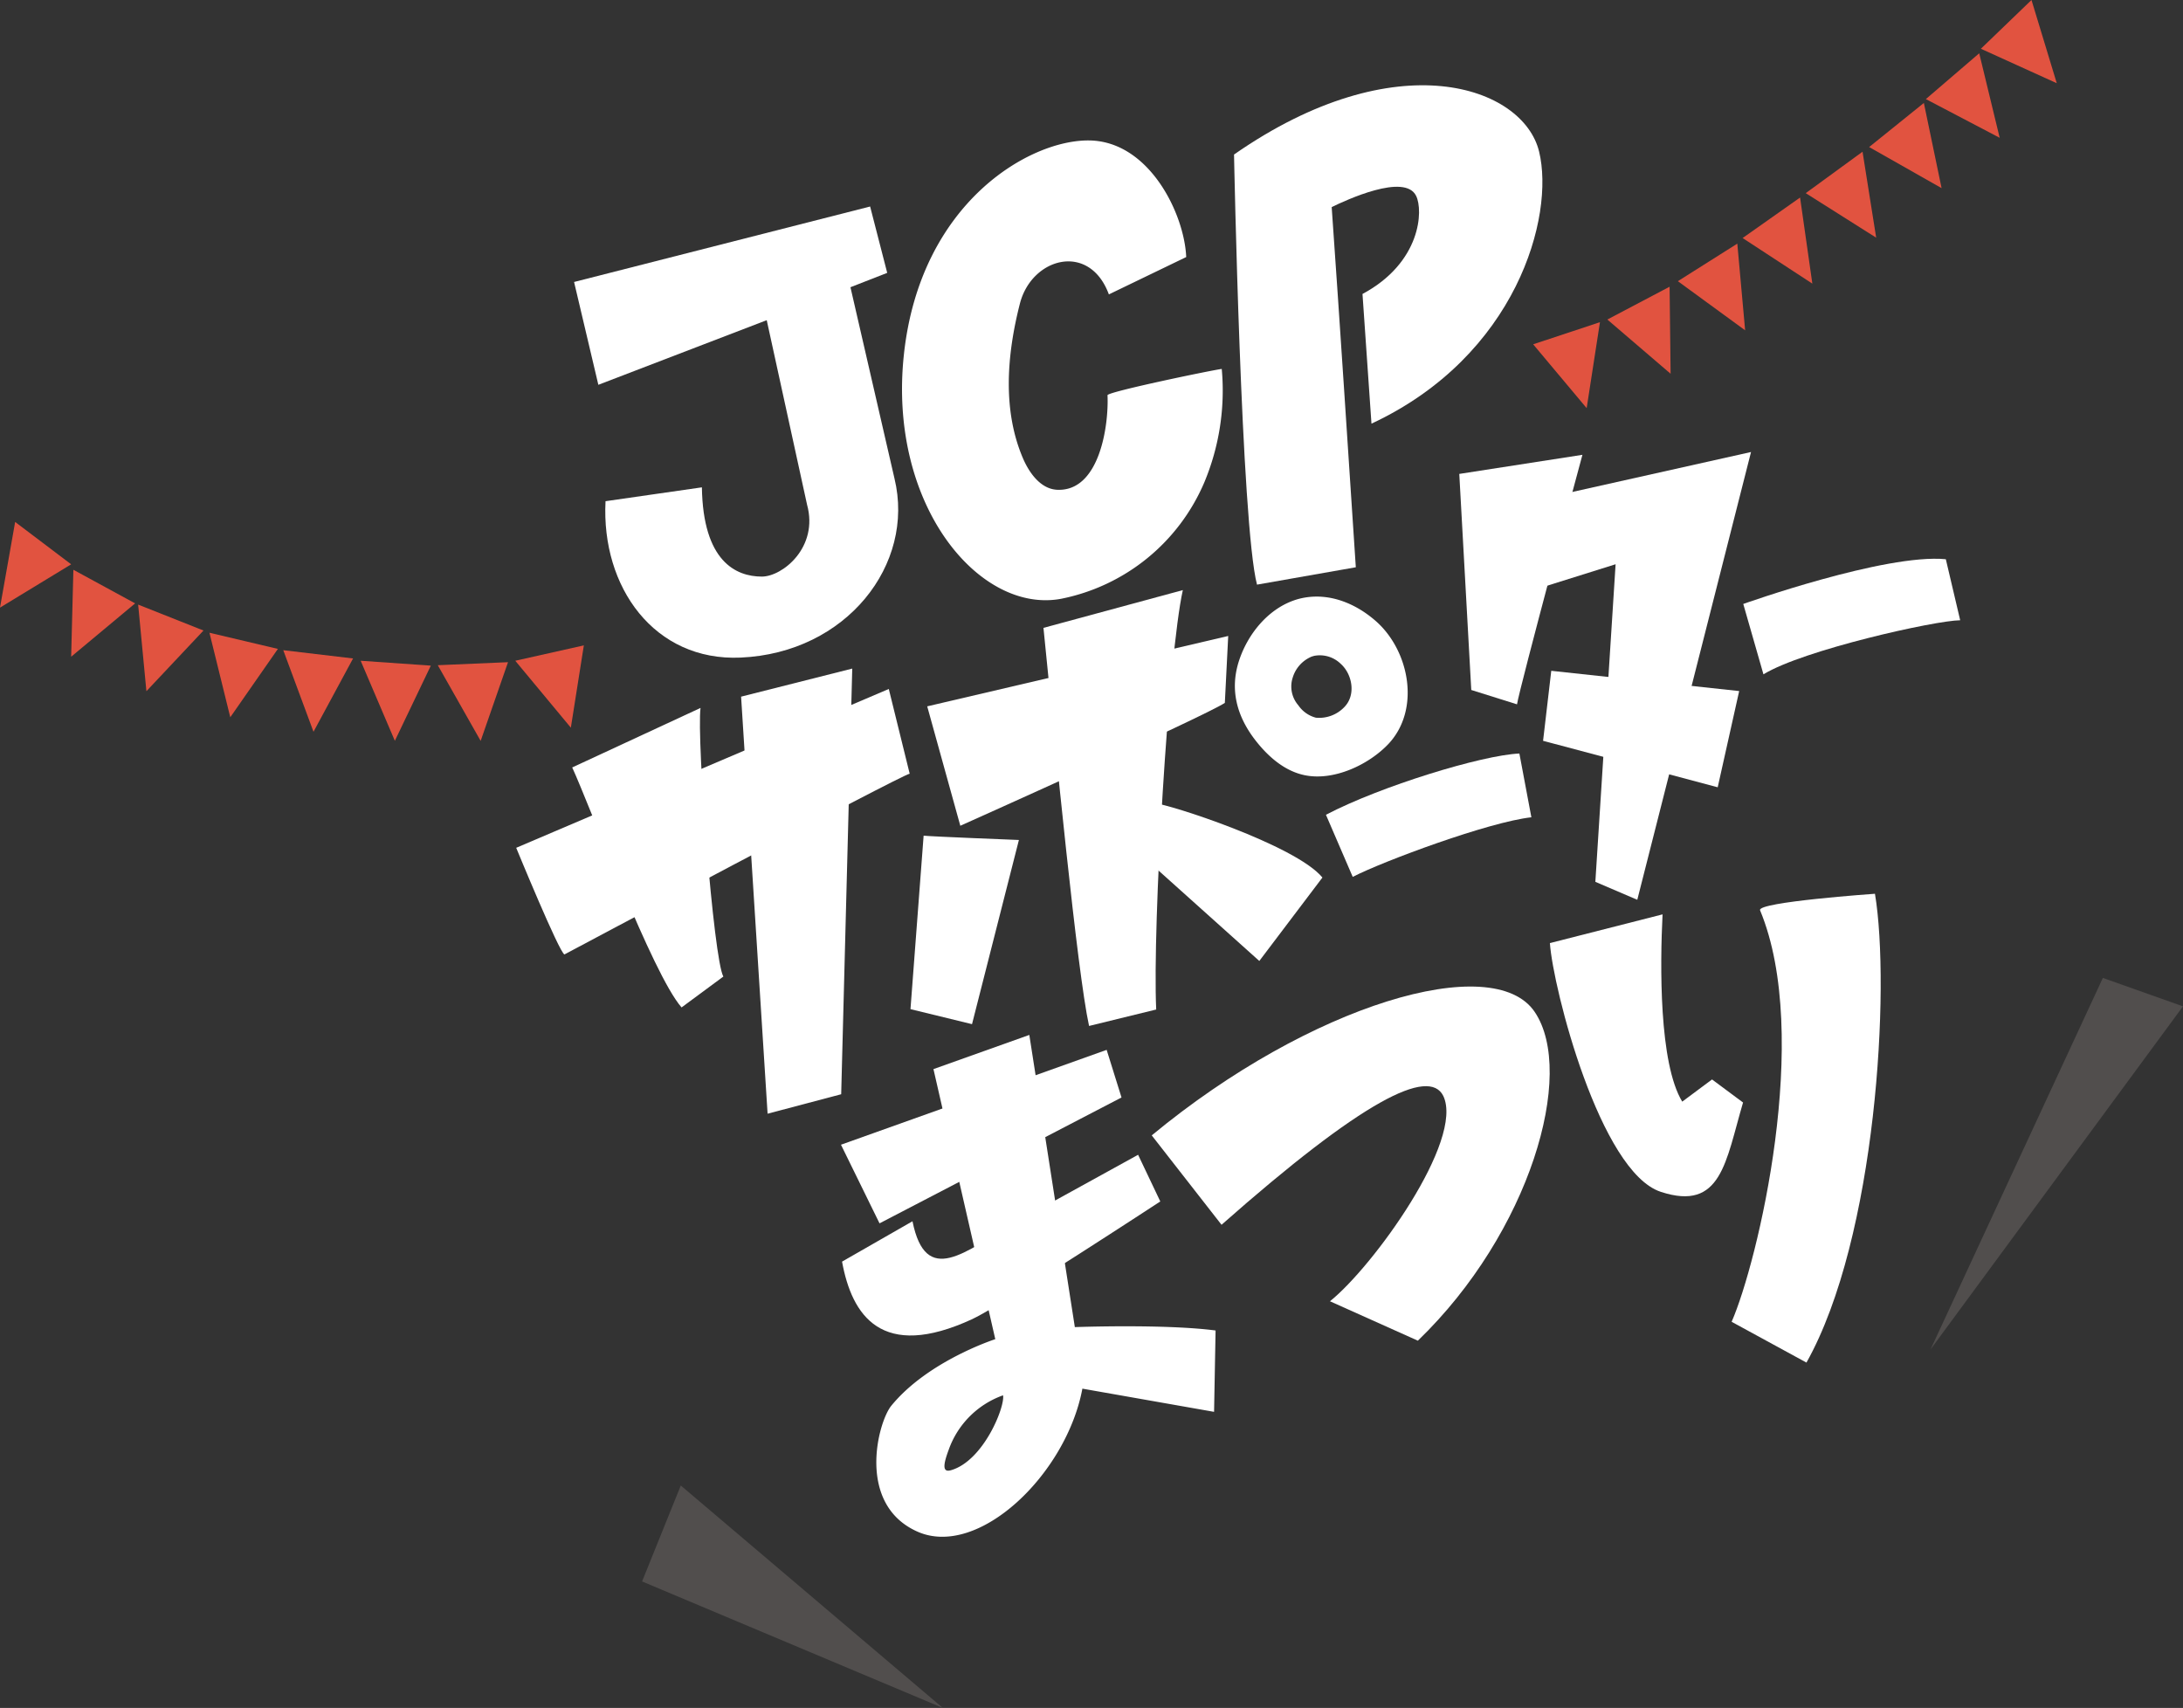
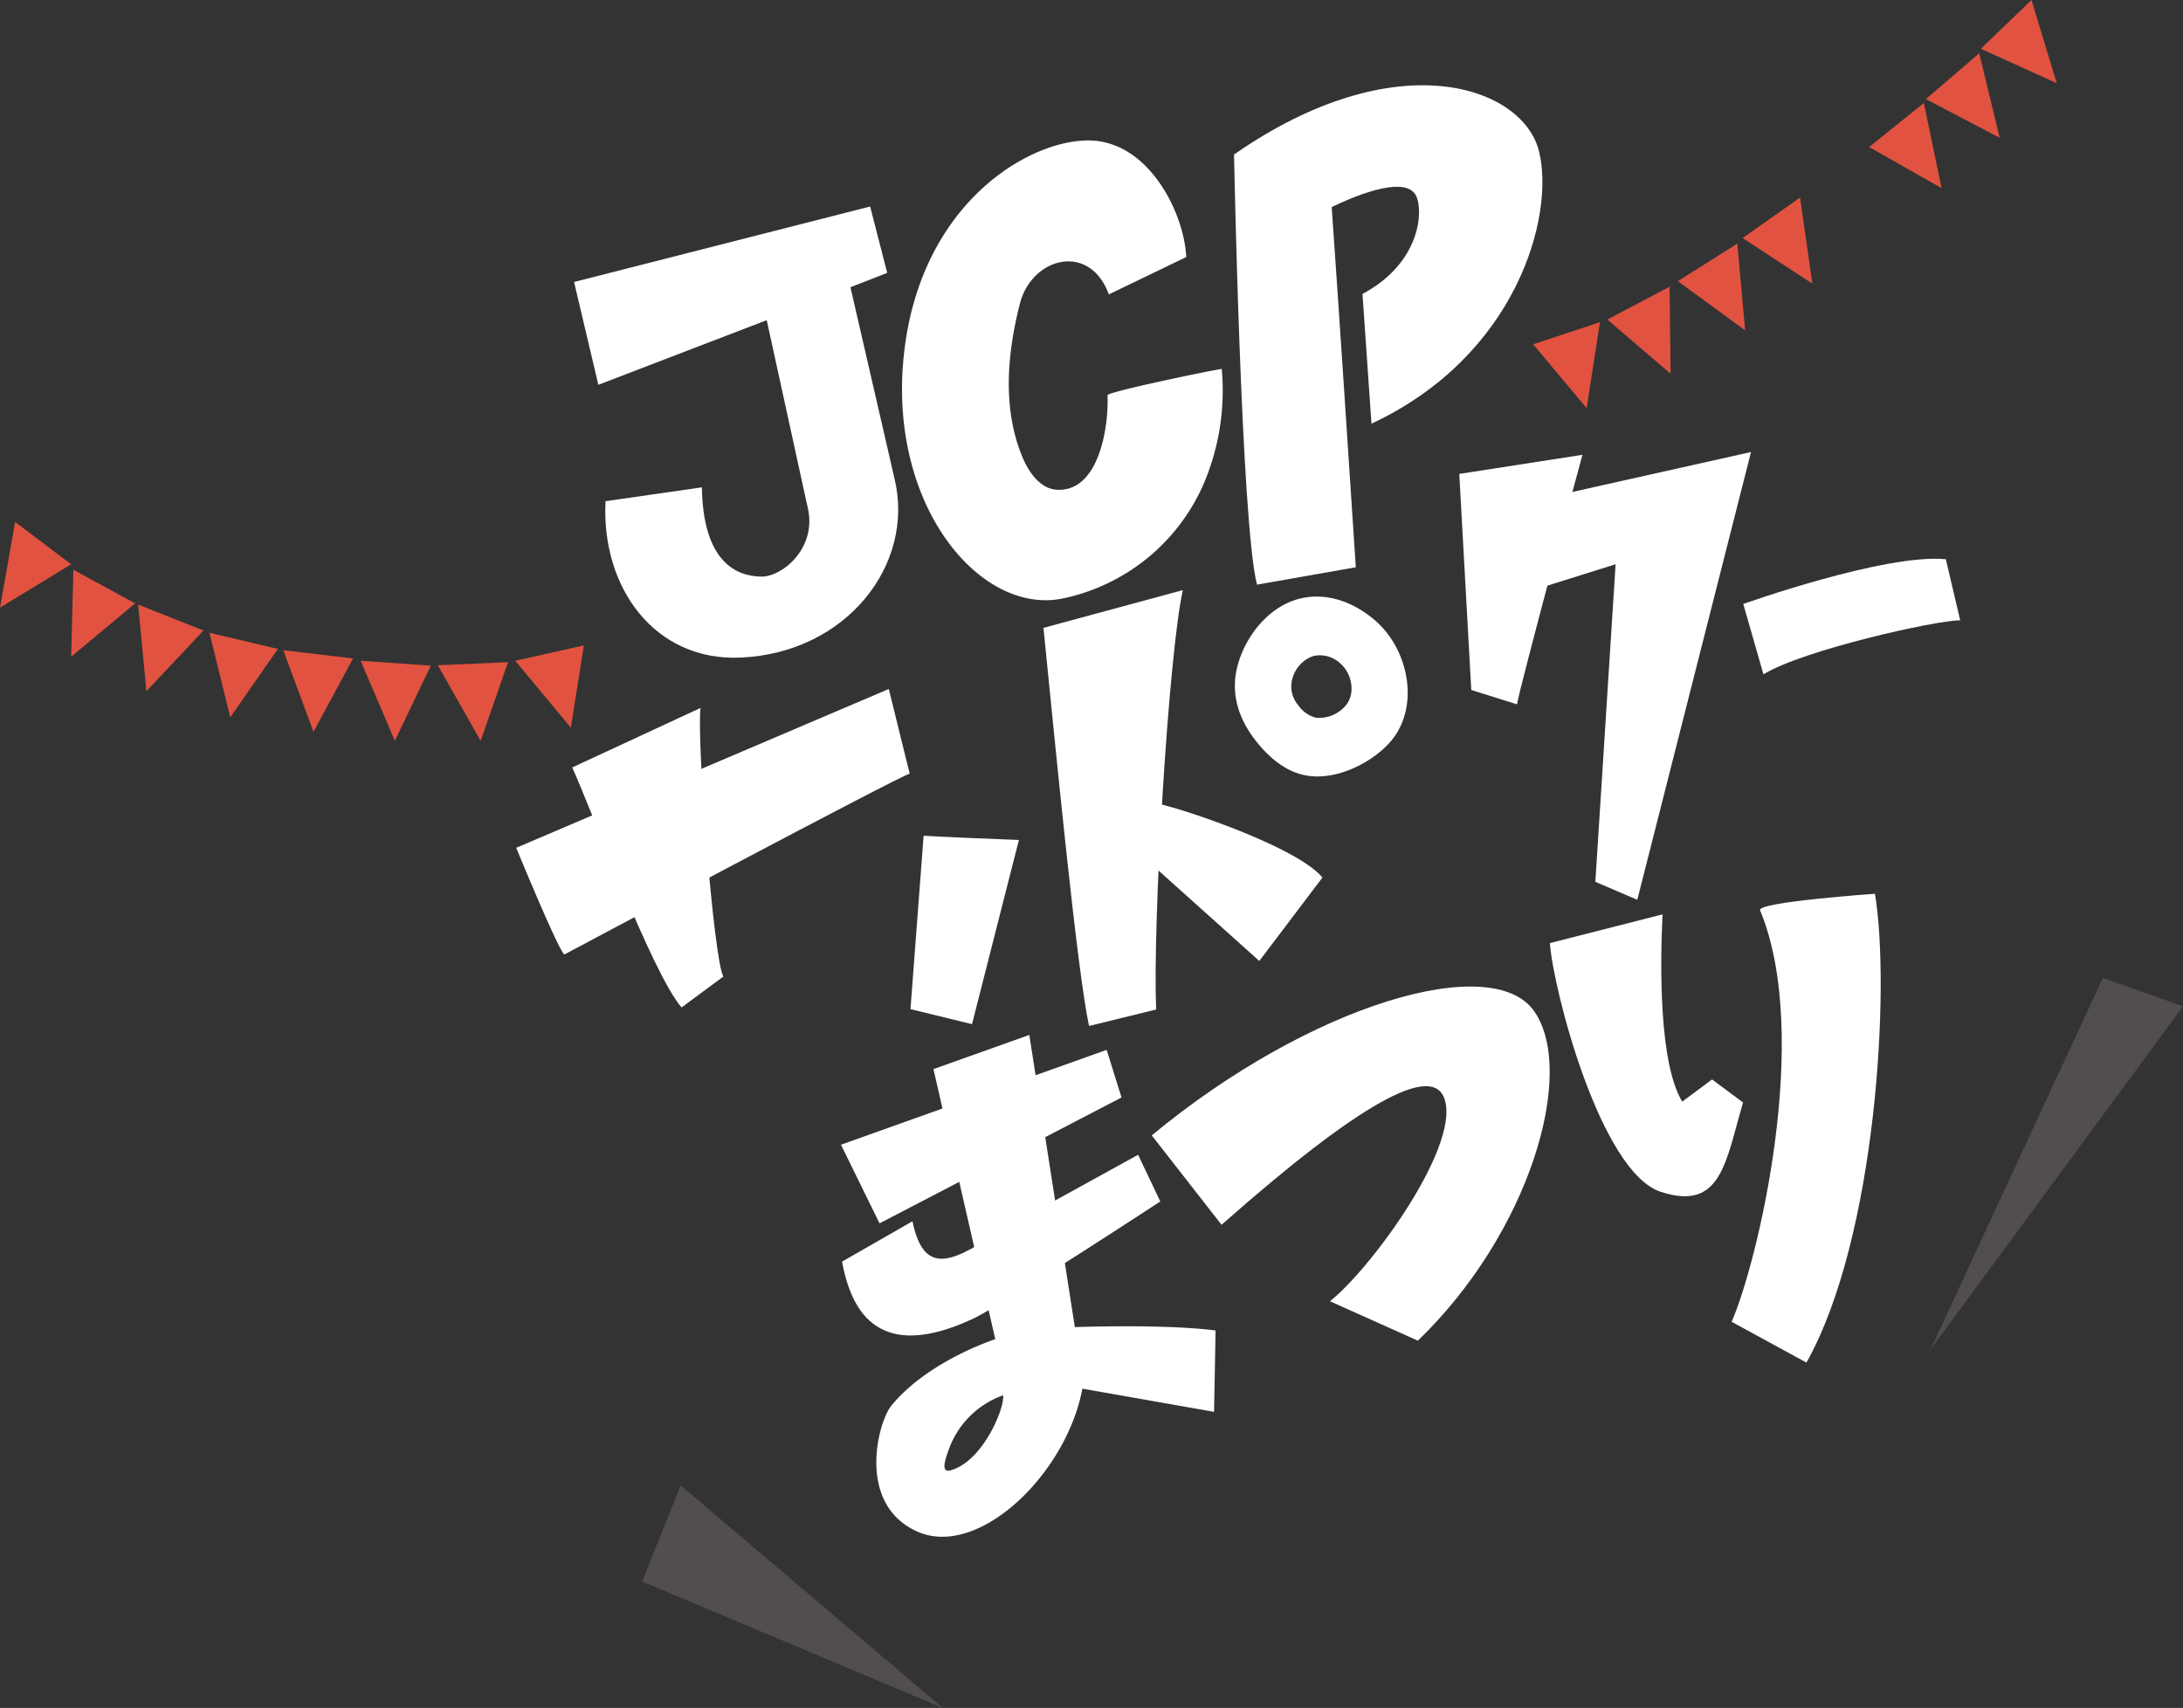
<svg xmlns="http://www.w3.org/2000/svg" viewBox="0 0 304.02 237.86">
  <rect x="0" y="0" width="304.02" height="237.86" fill="#333333" stroke="none" />
  <defs>
    <style>.cls-1{isolation:isolate;}.cls-2{fill:#fff;}.cls-3{opacity:0.95;mix-blend-mode:multiply;}.cls-4{fill:#ea5541;}.cls-5{fill:#514e4d;}</style>
  </defs>
  <title>アセット 1</title>
  <g class="cls-1">
    <g id="レイヤー_2" data-name="レイヤー 2">
      <g id="レイヤー_1-2" data-name="レイヤー 1">
        <path class="cls-2" d="M71.89,118.07s6,14.61,6.72,14.85c0,0,46.92-25,48.08-25.17l-2.91-11.8Z" />
        <path class="cls-2" d="M79.69,106.88l17.87-8.29C97,103,99.38,133.66,100.74,136l-5.82,4.3C90.83,135.62,82.15,112.21,79.69,106.88Z" />
-         <polygon class="cls-2" points="103.21 97.02 118.69 93.11 117.15 152.39 106.9 155.1 103.21 97.02" />
-         <path class="cls-2" d="M129.13,98.37,133.74,115s33.7-15.08,36.84-17.11l.47-9.32Z" />
        <path class="cls-2" d="M145.32,87.44l19.41-5.26c-2,9-4.24,46.66-3.71,58.41l-9.35,2.29C150,135.26,147,104.14,145.32,87.44Z" />
        <path class="cls-2" d="M128.63,116.38c1,.12,13.27.6,13.27.6l-6.53,25.65-8.57-2.09Z" />
        <path class="cls-2" d="M191.59,86.48c-2.89-2.53-6.69-4.05-10.54-3.12a9.05,9.05,0,0,0-.87.26c-3.66,1.29-6.4,4.71-7.6,8.32-1.35,4.05-.35,7.78,2.23,11.12,1.78,2.3,4.12,4.37,7,4.92,4,.77,8.78-1.47,11.52-4.34C197.88,98.84,196.31,90.61,191.59,86.48Zm-4.33,11.95a4.84,4.84,0,0,1-4,1.52,4.27,4.27,0,0,1-2.44-1.72,4,4,0,0,1-.78-3.89,4.6,4.6,0,0,1,2.66-2.91l.31-.09a4.16,4.16,0,0,1,3.69,1.09C188.32,93.86,188.87,96.74,187.26,98.43Z" />
        <polygon class="cls-2" points="206.59 71.28 243.86 62.95 228.02 125.31 222.18 122.81 225 78.58 206.41 84.41 206.59 71.28" />
        <path class="cls-2" d="M203.23,66l17.15-2.66s-8.73,32.34-9.11,34.75l-6.37-2Z" />
        <polygon class="cls-2" points="117.12 159.42 122.49 170.37 156.19 152.84 154.12 146.21 117.12 159.42" />
        <path class="cls-2" d="M201,152.62c-2-4-11.18.55-30.88,17.95l-9.72-12.45c22.1-18.28,47.55-25.75,53.33-17.2s-.67,30.75-16.27,45.79l-12.24-5.49C191.25,176.39,203.95,158.79,201,152.62Z" />
        <path class="cls-2" d="M215.85,131.34l15.69-4c-.35,7-.51,20.73,2.74,26.08l4.15-3.09,4.32,3.21c-2.42,8.2-3,15.22-11.46,12.44S216.28,137.65,215.85,131.34Z" />
        <path class="cls-2" d="M245.12,126.77c-.48-1.15,16-2.3,16-2.3,2.17,13,.22,47.9-9.54,65.29l-10.42-5.68C244.77,175.83,252.37,144.23,245.12,126.77Z" />
        <path class="cls-2" d="M141.15,170.38c-6.71,3.9-12.21,8.92-14.07-.3l-9.81,5.62c1.36,7.45,5.46,13.87,18.15,8,4-1.85,26.17-16.38,26.17-16.38l-3.09-6.5Z" />
        <path class="cls-2" d="M103.14,91.58c-12,.53-19.43-9.79-18.81-21.78l13.42-1.93c.16,10.29,4.71,12.42,8.34,12.43,2.9,0,7.93-4.09,6.31-10l-5.62-25.71-23.45,9L79.95,39.27l41.23-10.51L123.56,38l-5.12,2,6.13,26.63C127.48,78.61,117.88,90.94,103.14,91.58Z" />
        <path class="cls-2" d="M154.43,41l10.77-5.2c-.25-6-5.13-16.12-13.49-16.24s-23.53,8.71-25.82,29.75,10.54,36.26,21.94,34.07a27.53,27.53,0,0,0,19.89-16.2,33.17,33.17,0,0,0,2.43-15.8c-1.42.18-15.93,3.19-15.91,3.66.19,4.15-1.08,13.43-7,13.17-2.29-.1-3.89-2.31-4.79-4.42-2.86-6.72-2.22-14.44-.41-21.51C143.68,35.87,151.72,33.66,154.43,41Z" />
        <path class="cls-2" d="M191,59c20.19-9.42,25.56-28.85,23.34-37.91s-19.86-15.32-42.48.43c0,0,1,51.51,3.2,59.9L188.82,79c-1.11-16.72-2.18-33.45-3.36-50.16,1.95-.95,10.19-4.79,11.76-1.56,1,2,.72,9.27-7.47,13.66Z" />
        <path class="cls-2" d="M242.78,84.11l2.81,9.8c5.55-3.4,23.92-7.5,27.4-7.53l-2-8.5C262.57,77.06,242.78,84.11,242.78,84.11Z" />
-         <path class="cls-2" d="M184.66,113.47l3.73,8.65c4.29-2.21,19-7.66,24.88-8.3l-1.67-8.88C206.4,105.16,192.24,109.5,184.66,113.47Z" />
        <path class="cls-2" d="M160.83,111.88,156.62,117l18.76,16.83,8.79-11.62C180.44,117.68,162.56,111.91,160.83,111.88Z" />
-         <polygon class="cls-2" points="216.04 93.42 214.9 103.17 239.22 109.64 242.21 96.24 216.04 93.42" />
        <path class="cls-2" d="M149.69,184.82l-6.34-40.69L130,148.89l8.61,37.61s-9.36,3-14.48,9.27c-1.86,2.27-4.9,13.71,3.61,17.52s20.78-8,23-19.9l18.34,3.23.21-11.33C162.18,184.36,149.69,184.82,149.69,184.82Zm-17.29,19.94c-1.22.34-1-.91-.28-2.85a12.45,12.45,0,0,1,7.57-7.59C140,195.84,137,203.46,132.41,204.76Z" />
        <g class="cls-3">
          <polygon class="cls-4" points="213.52 47.95 222.82 44.87 220.97 56.84 213.52 47.95" />
          <polygon class="cls-4" points="223.85 44.5 232.52 39.93 232.66 52.05 223.85 44.5" />
          <polygon class="cls-4" points="233.67 39.16 241.95 33.93 243.04 46 233.67 39.16" />
          <polygon class="cls-4" points="242.69 33.15 250.69 27.51 252.4 39.5 242.69 33.15" />
-           <polygon class="cls-4" points="251.48 26.9 259.39 21.13 261.29 33.1 251.48 26.9" />
          <polygon class="cls-4" points="260.31 20.48 267.93 14.34 270.4 26.2 260.31 20.48" />
          <polygon class="cls-4" points="268.21 13.8 275.64 7.42 278.49 19.19 268.21 13.8" />
          <polygon class="cls-4" points="275.87 6.79 282.92 0 286.44 11.59 275.87 6.79" />
        </g>
        <g class="cls-3">
          <polygon class="cls-4" points="81.31 89.88 71.76 92.02 79.5 101.34 81.31 89.88" />
          <polygon class="cls-4" points="70.75 92.22 60.97 92.64 66.94 103.18 70.75 92.22" />
          <polygon class="cls-4" points="60 92.7 50.23 92.02 54.99 103.17 60 92.7" />
          <polygon class="cls-4" points="49.17 91.7 39.45 90.55 43.66 101.91 49.17 91.7" />
          <polygon class="cls-4" points="38.7 90.37 29.17 88.12 32.07 99.89 38.7 90.37" />
          <polygon class="cls-4" points="28.34 87.81 19.24 84.2 20.39 96.26 28.34 87.81" />
          <polygon class="cls-4" points="18.82 84.03 10.22 79.35 9.91 91.46 18.82 84.03" />
          <polygon class="cls-4" points="9.91 78.59 2.11 72.69 0 84.62 9.91 78.59" />
        </g>
        <polygon class="cls-5" points="131.31 237.86 94.81 206.88 89.42 220.24 131.31 237.86" />
        <polygon class="cls-5" points="268.86 187.93 292.86 136.19 304.02 140.15 268.86 187.93" />
      </g>
    </g>
  </g>
</svg>